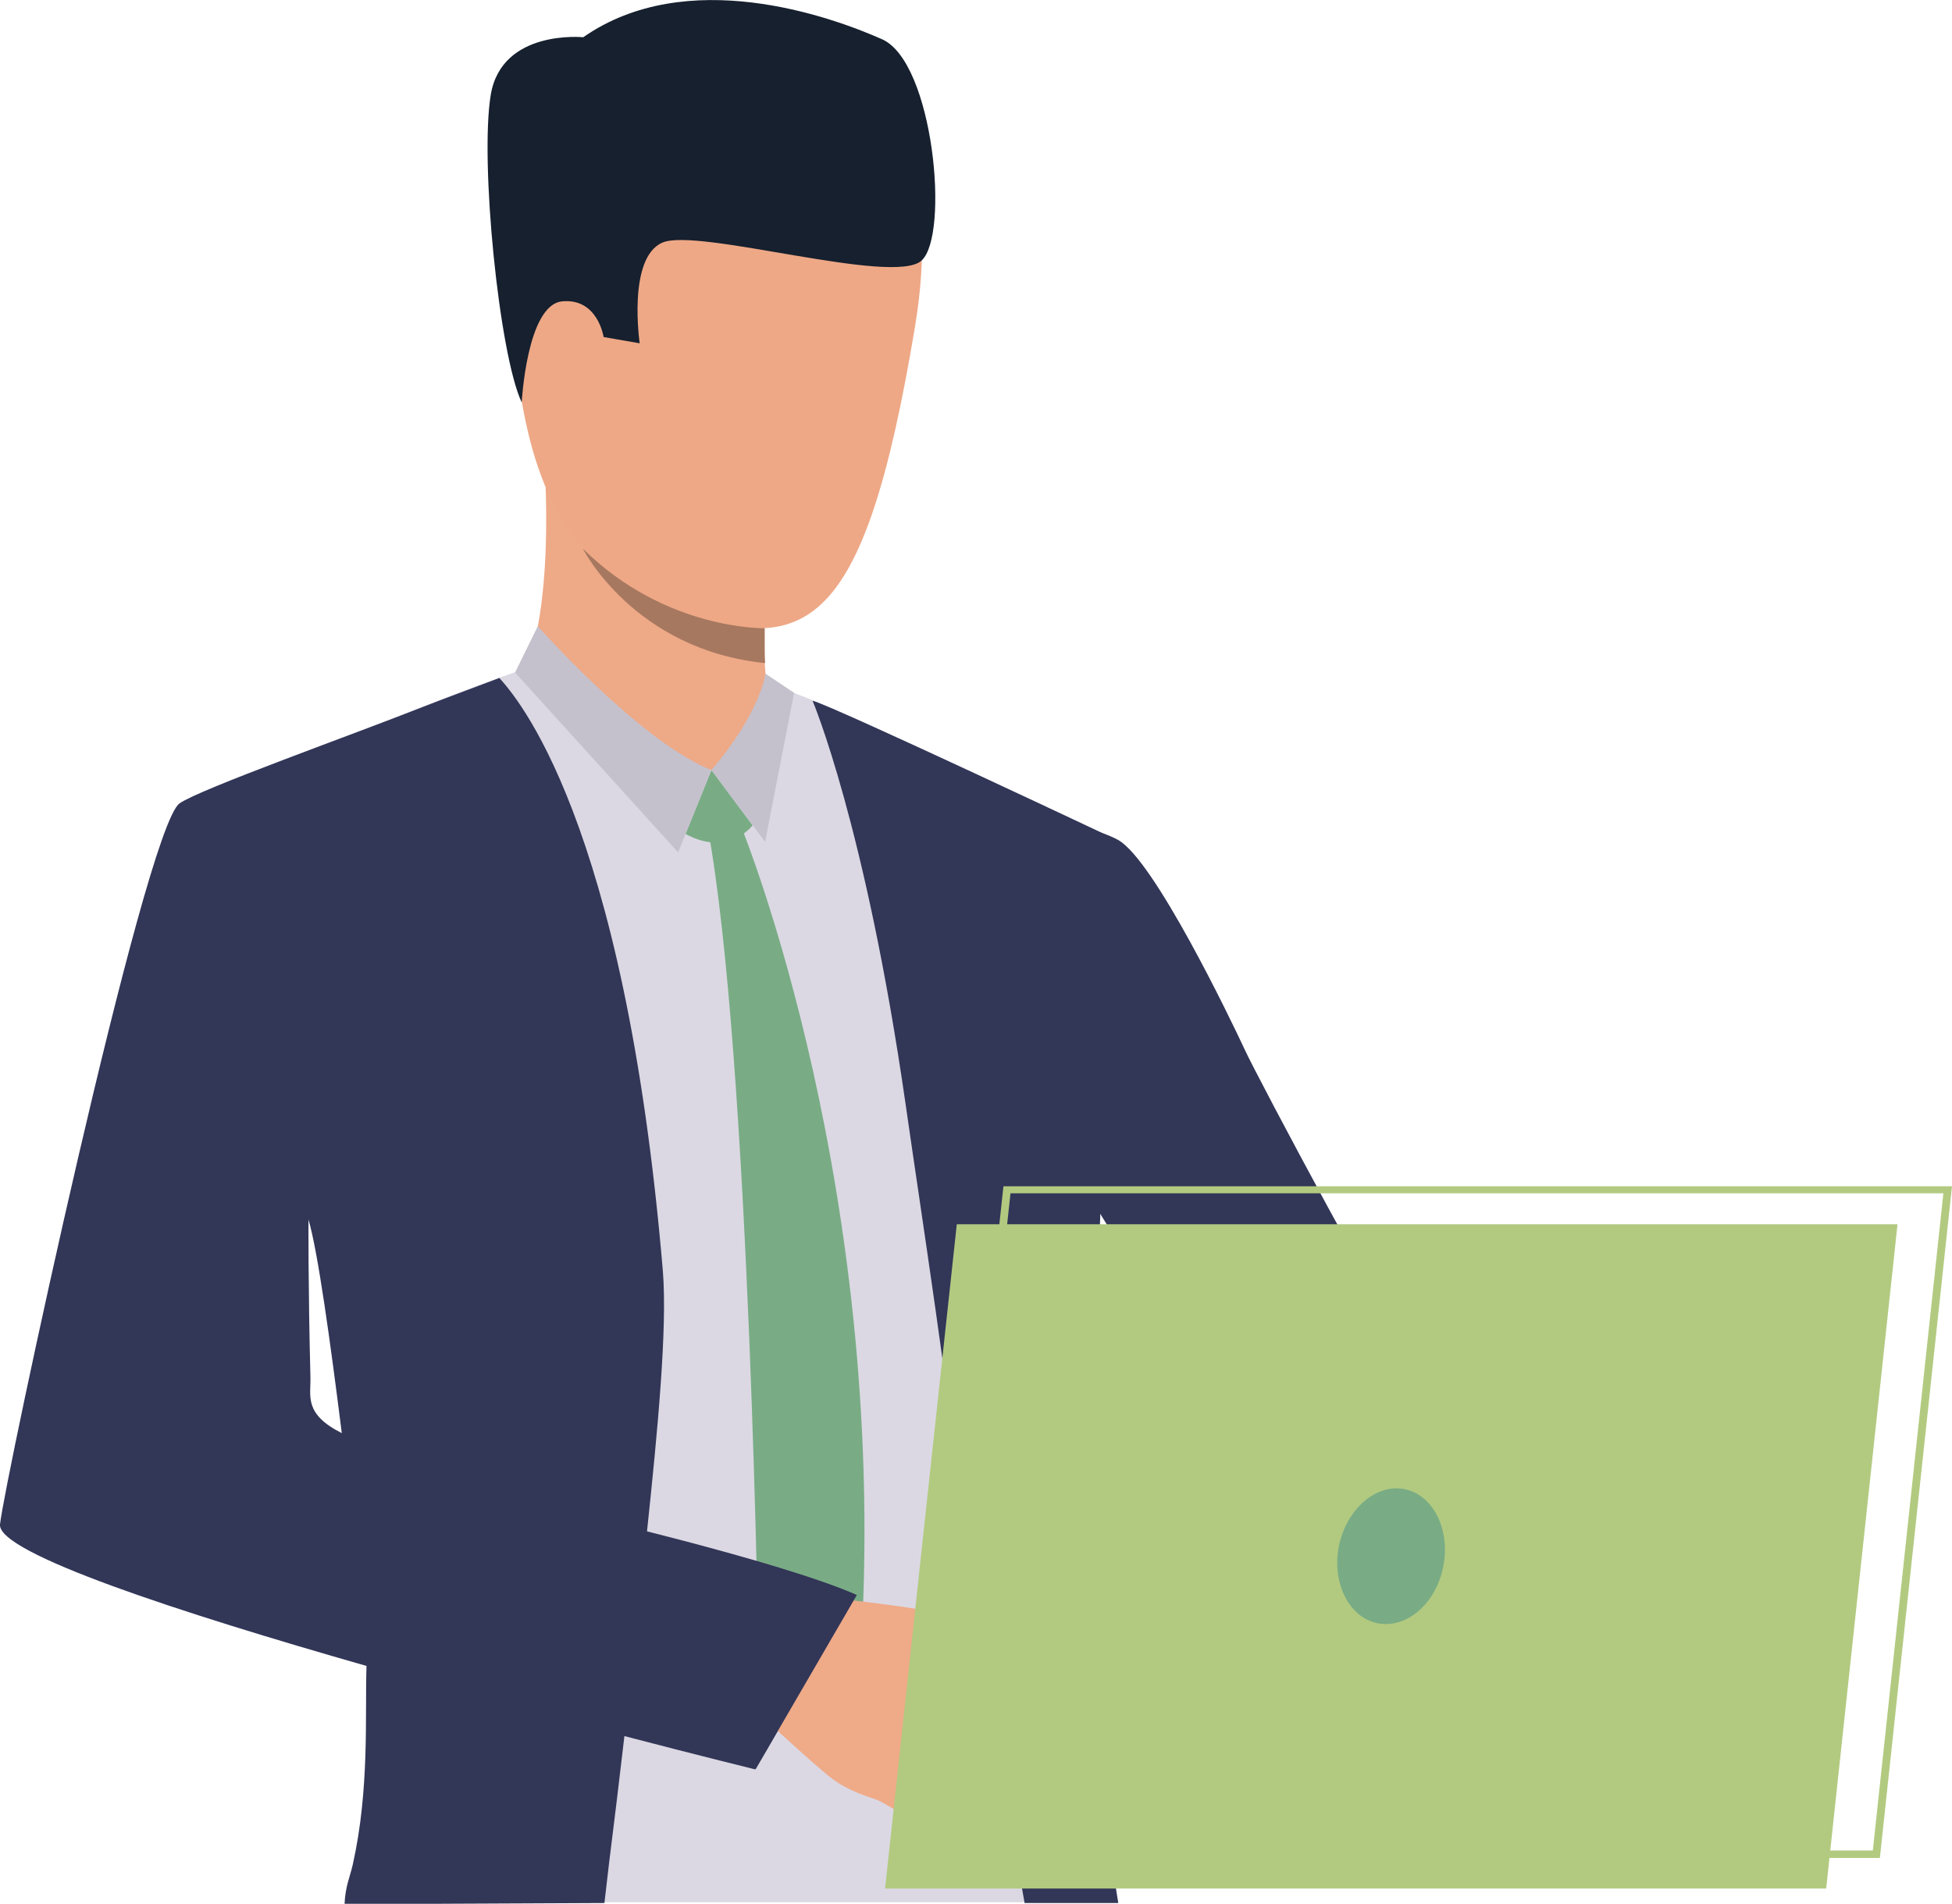
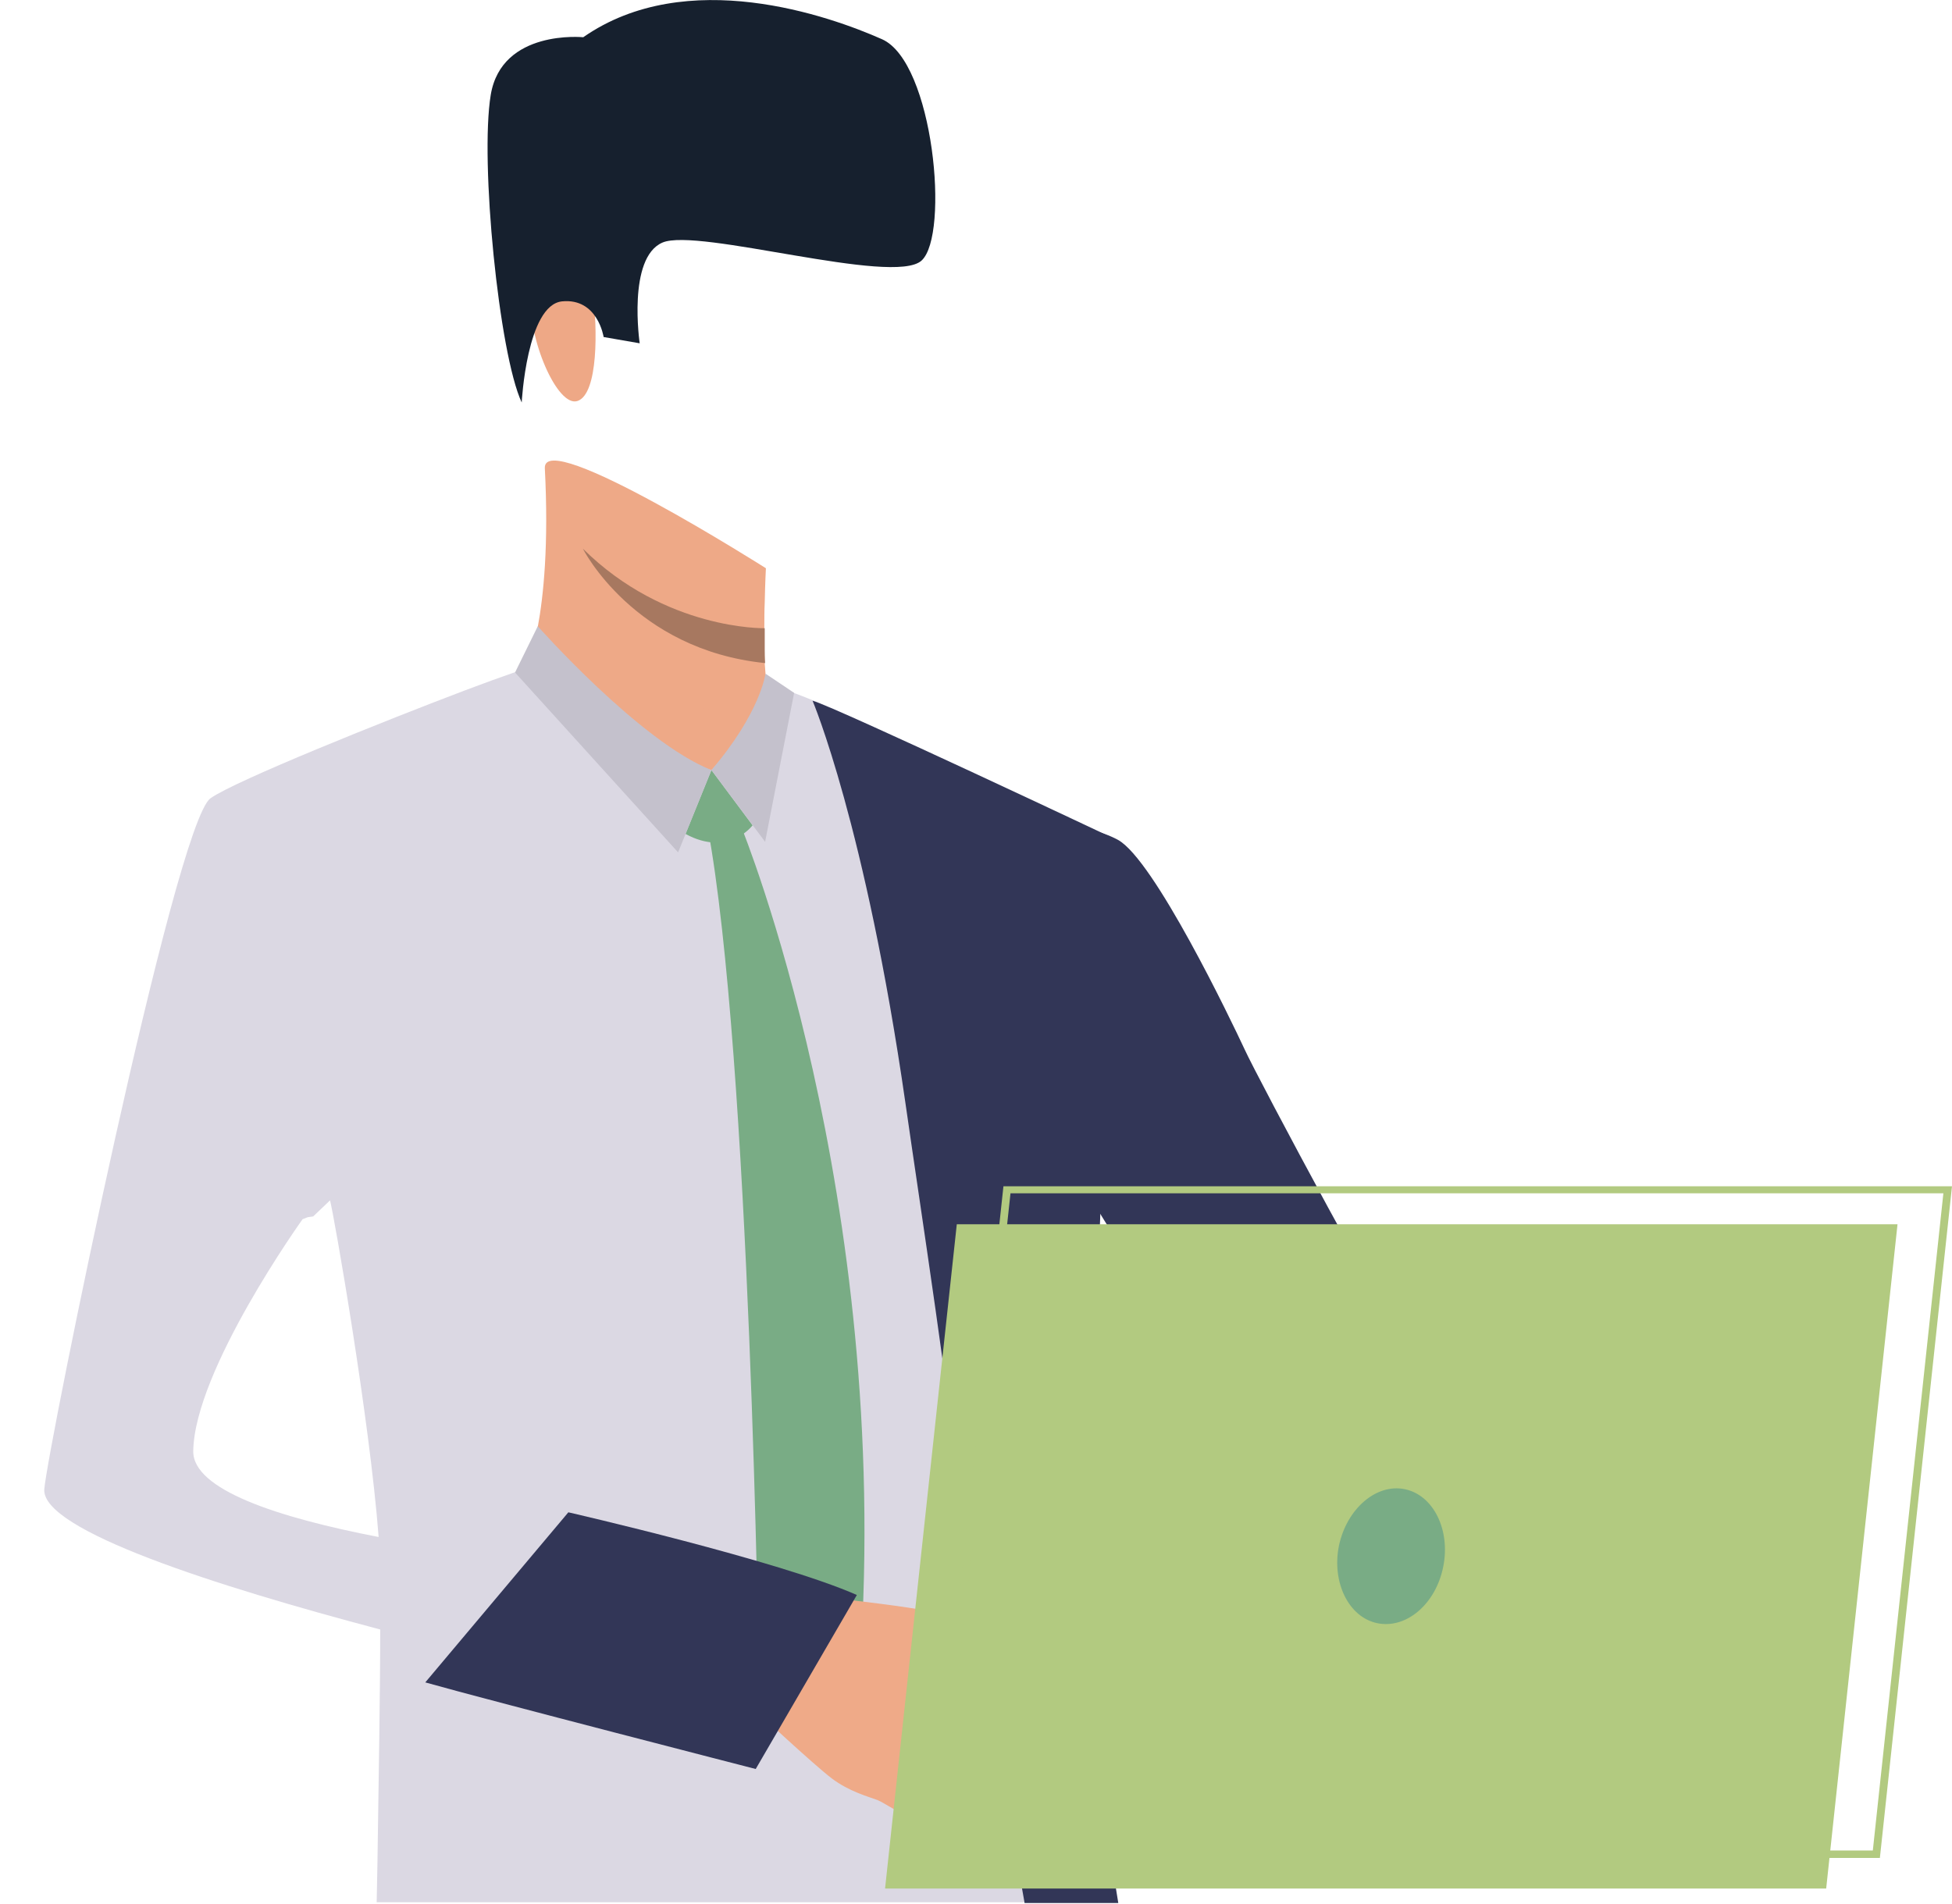
<svg xmlns="http://www.w3.org/2000/svg" version="1.1" id="Layer_1" x="0px" y="0px" width="498px" height="485.8px" viewBox="0 0 498 485.8" style="enable-background:new 0 0 498 485.8;" xml:space="preserve">
  <style type="text/css">
	.st0{fill:#DBD8E3;}
	.st1{fill:#323657;}
	.st2{fill:#EEA987;}
	.st3{fill:#79AC85;}
	.st4{fill:#C4C1CC;}
	.st5{fill:#EFAA88;}
	.st6{fill:#EEA886;}
	.st7{fill:#16202E;}
	.st8{fill:#A77860;}
	.st9{fill:#B2CA80;}
</style>
  <path class="st0" d="M280.3,276.8c1.6-22.1,2.8-42.8,3.4-62.1c-5.3-2.8-11.8-6.1-16.9-8.6c-15.9-7.6-38-17.8-52.2-24.3  c-8.3-3.8-16.5-6.6-16.5-6.6s-56.8-5.4-61.4-5.2c-1.5,0.1-8.6,2.6-17.9,6.1c-20.1,7.6-59,23.2-65.1,27.6  c-9.1,6.5-41.5,165.5-42.4,176.3c-0.8,10.5,44.1,24.8,85.7,35.8c0,16.1-0.4,38.7-0.7,59.3c-0.1,3.5-0.1,7-0.2,10.3h182.2  c-0.2-3.5-0.5-7-0.6-10.3c0-0.4,0-0.9-0.1-1.3c-0.7-14-3.4-39-2.7-63.3c0,0-0.4-25.7,2.1-36.7C277.4,325.1,280.3,276.8,280.3,276.8   M49.3,370.3c0.3-20.7,27.9-59.2,27.9-59.2s1.3-0.5,1.3-0.5c0,0,1.4-0.2,1.4-0.2c0,0,4.3-4.1,4.3-4.1c1,3.7,10.1,55.7,12.4,85.9  C70.7,387.2,49.2,380.1,49.3,370.3" />
  <path class="st1" d="M283.7,475.2c-1.2-8.6-2.3-17.2-3.4-25.7c0,0,0-0.1,0-0.1c-0.3-2.8-0.7-5.6-1-8.3c0-0.1,0-0.3,0-0.4  c-1.3-11.6-2.4-22.8-3.2-33c-0.6-7.8-0.1-15.5,1-22.9c3.2-52.2,4.7-107.2,4.7-107.2c1.7-22.5,2.6-43.6,3.3-63.2  c0,0-71.3-33.7-77.8-35.6c0,0,13.5,31.8,23.7,102.7c3.9,27.3,11.1,73.2,16.4,120v0c2.8,25.3,8.2,51,12.2,73.8  c0.6,3.5,1.2,7,1.8,10.3h23.9C284.7,482.1,284.2,478.7,283.7,475.2" />
-   <path class="st1" d="M165,391.4c2.8-26.4,5.3-52.7,4.1-67.2c-9.8-116-37.7-146.7-41.7-151.2c-3.1,1.2-15,5.6-18.5,7  c-19,7.5-57.8,21.3-63.1,25C36.8,211.5,1.1,378.2,0,389c-0.7,7.3,45.9,22.5,93.5,36.1c-0.4,13,0.8,31.4-3.5,50.7  c-0.8,3.4-1.9,5.6-2.1,10.1l66.3-0.3c0.4-3.4,0.8-6.9,1.2-10.3c1.3-10.4,2.6-21,3.9-32.3c19.9,5.2,33.4,8.5,33.4,8.5  s18.7-31.6,24.1-44.4C217.8,404.9,193.8,399.1,165,391.4 M79.2,351.5c-0.6-23.8-0.5-40.3-0.5-40.3c2.4,8.1,5.6,31.4,8.5,54.5  C77.5,360.8,79.3,356.3,79.2,351.5" />
  <path class="st2" d="M133.8,171.9c0,0,7.2-13.6,5.2-52.4c-0.6-10.7,56.4,25.5,56.4,25.5s-0.2,3.7-0.3,8.7c-0.1,2.1-0.1,4.4-0.1,6.7  c0,0.6,0,1.3,0,1.9c0,1.1,0,2.1,0,3.2c0,1.3,0.1,2.6,0.1,3.8c0.1,1.4,0.2,2.7,0.3,3.9c0.2,2.3,1.6,6.5,2.1,7.6  C200.2,186.8,155.1,187.1,133.8,171.9" />
  <path class="st3" d="M181.5,196.5l10.5,14.1c0,0-6.1,8.2-17.1,2.2L181.5,196.5z" />
  <path class="st3" d="M189.2,211.2c0,0,38.4,93.9,30.2,213.2l-12.1,22l-13.7-18.7c0,0-2.2-158.4-13.1-216.8L189.2,211.2z" />
  <path class="st2" d="M192.8,183.4l-11.2,13.1c0,0-18-3.5-23.3-12.9C152.9,174.2,192.8,183.4,192.8,183.4" />
  <path class="st4" d="M195.3,171.9c0,0-1.3,10-13.8,24.6l13.7,18.3l7.4-38L195.3,171.9z" />
  <path class="st4" d="M137.2,159.8c0,0,26.1,29.5,44.3,36.7l-8.5,21l-41.6-45.9L137.2,159.8z" />
  <path class="st1" d="M405.2,426.6c0,0-34.6-33.6-57.3-39.1c-10.5-2.6-24.3-17.1-37.4-34.1c-4.3-5.6-8.6-11.5-12.6-17.3c0,0,0,0,0,0  c-16.1-23.3-28.7-45.6-28.7-45.6s-47.6-55.8-9.4-80.7c0,0,16.4-0.4,25.4,4.5c9.2,5,28.9,46.1,32.3,53.4c3.3,7.3,39.5,74.9,42,76.4  c2.4,1.5,6.5,7.1,20.9,14.9c17.7,9.5,45.6,37.5,45.6,37.5L405.2,426.6z" />
  <path class="st5" d="M239.1,465.5c0,0-4.8-0.2-6.9-1.3c0,0-3.6-2.3-6.3-3.8c-0.8-0.5-1.6-0.9-2.1-1.1c-2.1-0.8-7.1-2.1-11.6-5.5  c-4.6-3.5-19.4-17.3-19.4-17.3l9.6-14.7l4.4-14.6c0,0,34.6,3.4,39.2,6.2c0.4,0.3,0.9,0.6,1.3,0.9c3.7,2.7,5.3,6.3,7.1,7.9  c0.6,0.6,6.7,7.1,6.3,9.7c-0.5,3.6-2.3,6-4.5,7.1c0,0-1.2,7.1-4.9,10.2c0,0-0.9,6.6-6.6,9.2C244.7,458.1,243.1,464.7,239.1,465.5" />
-   <path class="st6" d="M184.1,19.5c0,0,62.5-15.1,49.3,64.1c-13.2,79.1-28.2,85.6-66.2,69.8c-38.1-15.8-35.4-66.4-37.7-91.2  C127.2,37.4,164.1,20.7,184.1,19.5" />
  <path class="st6" d="M151.2,74.3c-0.9-7-14.7-9.3-15.7,1.2c-1,10.5,6.7,28.7,11.9,26.8C152.6,100.4,152.5,83.9,151.2,74.3" />
  <path class="st7" d="M133.1,102.7c0,0,1.3-24.9,10.3-25.8C152.5,76,154,86,154,86l9.2,1.6c0,0-3.2-21.8,5.8-25.7  c9-3.9,58.9,11.1,66.1,4.6c7.2-6.5,3.1-50.7-10.1-56.5c-13.3-5.9-49.8-18.9-76.2-0.5c0,0-20.8-2.1-23.6,14.7  C122.4,41.1,127.3,90.3,133.1,102.7" />
  <path class="st1" d="M218.6,407l-25.8,44.4c0,0-68.4-17.6-84.3-22.1l36.5-43.4C145,385.9,198.7,398.2,218.6,407" />
  <path class="st8" d="M195.2,169.2L195.2,169.2c-33.5-3.4-46.5-29.2-46.5-29.2c21.1,20.9,46.4,20.3,46.4,20.3c0,0.6,0,1.3,0,1.9  c0,1.1,0,2.1,0,3.2C195.1,166.7,195.1,168,195.2,169.2" />
  <polygon class="st9" points="244.1,312.4 225.8,481.9 465.9,481.9 484.1,312.4 " />
  <path class="st9" d="M479.6,474.1H237.6l18.4-171.4H498L479.6,474.1z M239.7,472.2h238.1l18-167.7H257.8L239.7,472.2z" />
  <path class="st3" d="M341.6,394.4c-1.9,9.4,2.5,18.3,9.8,19.8c7.4,1.5,14.9-4.9,16.8-14.4c1.9-9.4-2.5-18.3-9.8-19.8  C351.1,378.5,343.6,385,341.6,394.4" />
</svg>